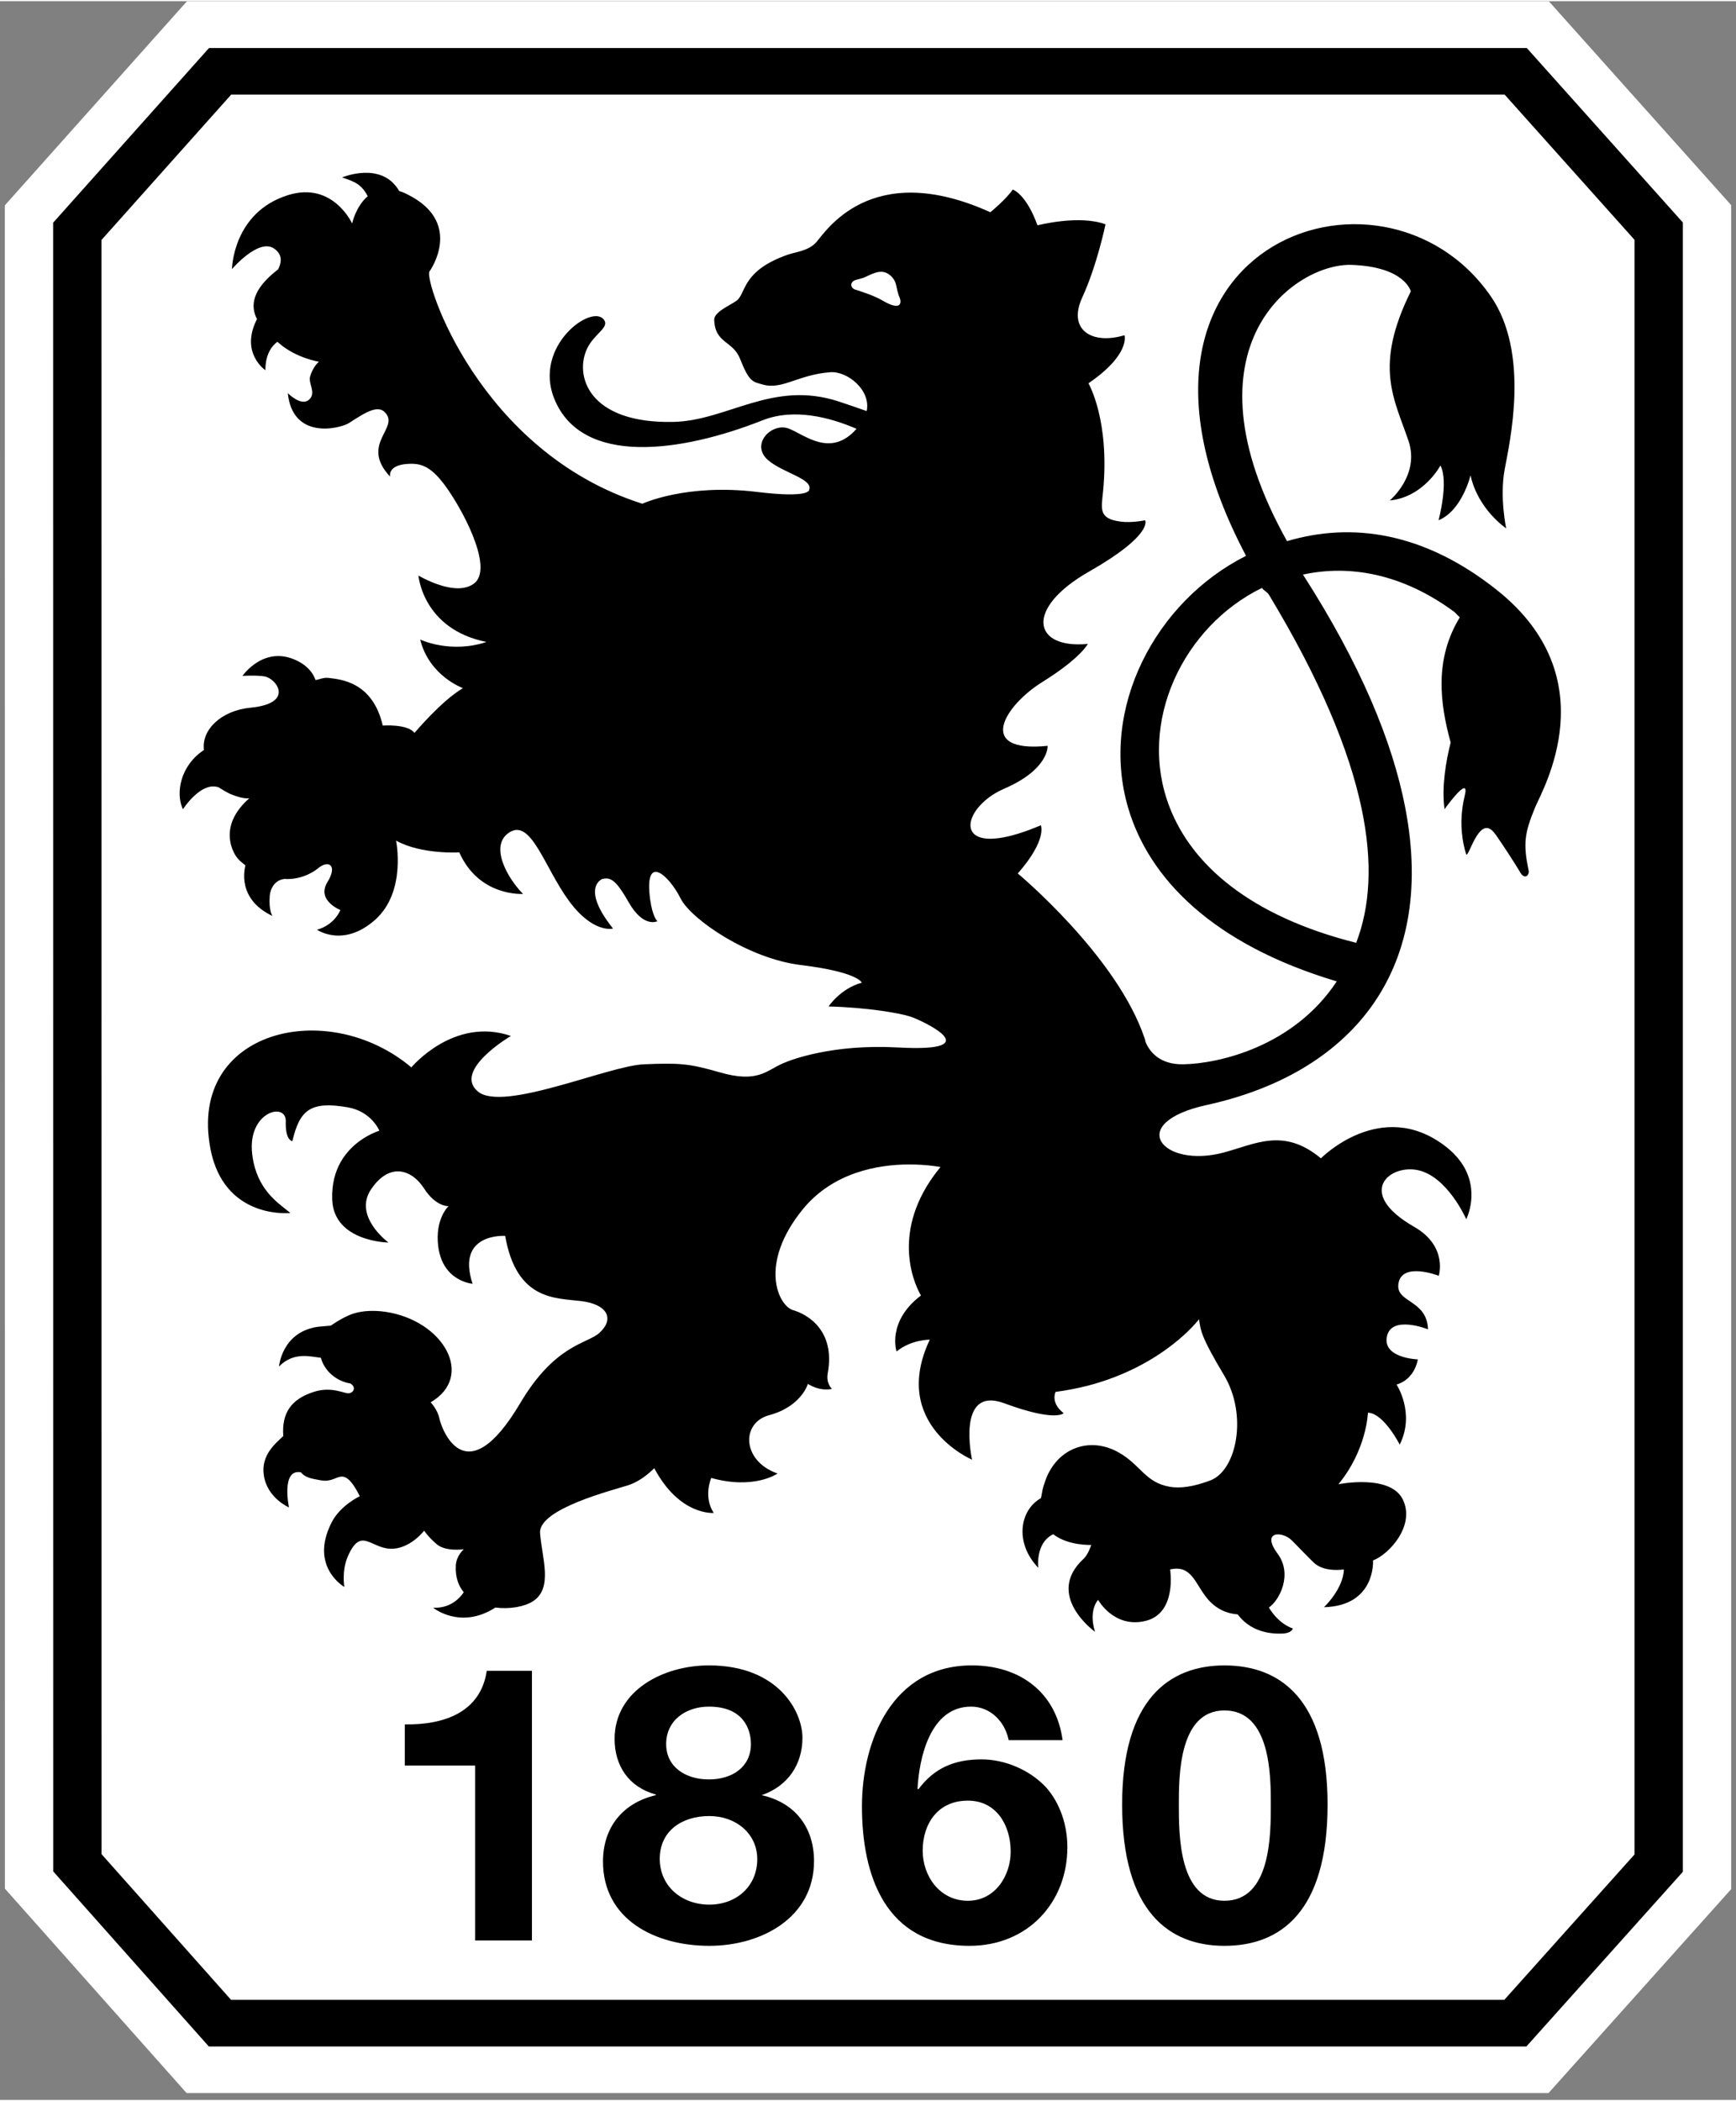
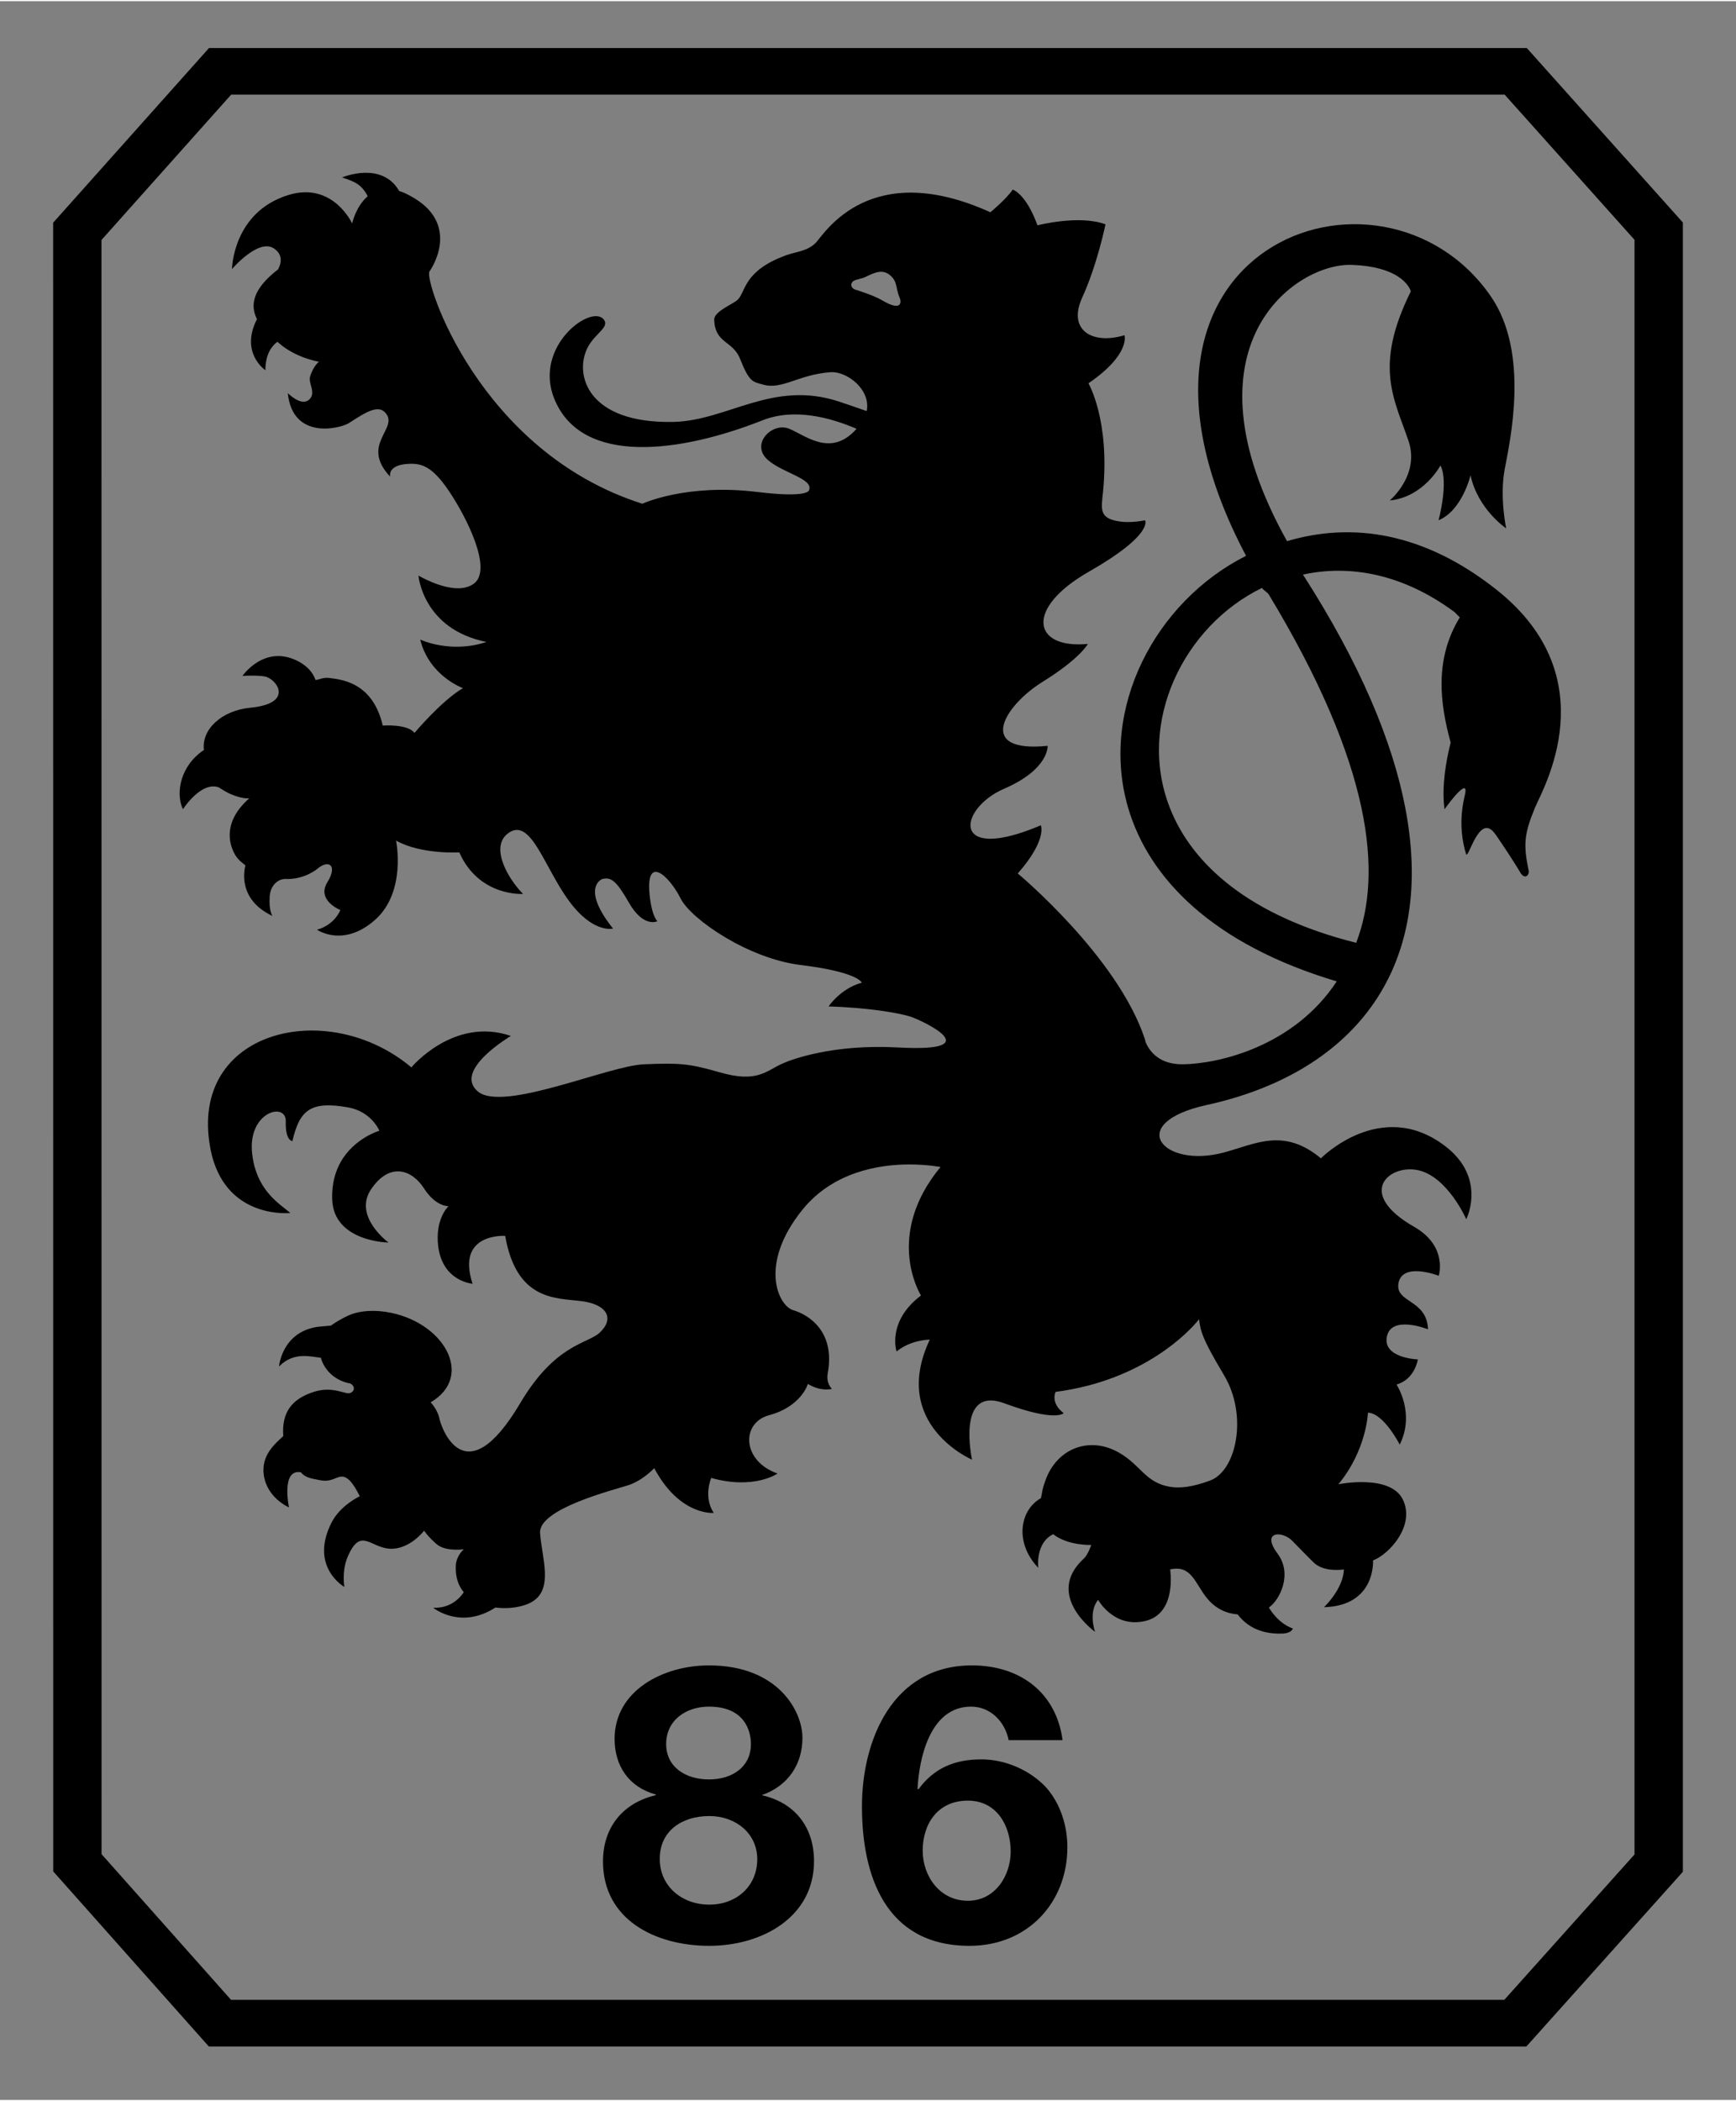
<svg xmlns="http://www.w3.org/2000/svg" width="248px" height="300px" viewBox="0 0 72 87" fill="none">
  <rect x="0" y="0" width="72" height="87" fill="#808080" stroke="none" />
  <g id="1860 Logo">
-     <path id="Vector" d="M63.324 0.011H7.748L0.199 8.466L0.202 78.239L7.738 86.713H64.225L71.801 78.26V8.457L64.243 0.011H63.324Z" fill="white" />
    <path id="Vector_2" d="M63.324 1.943H8.668L2.204 9.183L2.207 77.525L8.66 84.782H63.307L69.796 77.542V9.175L63.324 1.943ZM67.791 76.823C67.041 77.66 63.296 81.839 62.39 82.85C60.646 82.85 11.336 82.85 9.583 82.85C8.677 81.832 4.955 77.646 4.212 76.811C4.212 75.427 4.209 11.288 4.209 9.899C4.956 9.063 8.682 4.889 9.588 3.874C11.337 3.874 60.659 3.874 62.405 3.874C63.311 4.887 67.042 9.056 67.791 9.893C67.791 11.283 67.791 75.431 67.791 76.823Z" fill="black" />
-     <path id="Vector_3" d="M22.062 80.388H19.707V73.139H16.788V71.431C18.431 71.46 19.938 70.918 20.188 69.21H22.062V80.388H22.062Z" fill="black" />
    <path id="Vector_4" d="M31.591 74.366C32.682 73.985 33.281 73.092 33.281 71.986C33.281 70.9 32.286 68.986 29.402 68.986C27.514 68.986 25.49 70.023 25.49 72.034C25.49 73.139 26.071 74.031 27.198 74.337V74.366C25.837 74.685 25.009 75.692 25.009 77.114C25.009 79.527 27.181 80.611 29.419 80.611C31.574 80.611 33.761 79.446 33.761 77.098C33.761 75.692 32.966 74.672 31.591 74.366ZM29.402 70.695C30.86 70.695 31.144 71.671 31.144 72.245C31.144 73.202 30.364 73.713 29.402 73.713C28.457 73.713 27.629 73.218 27.629 72.245C27.629 71.255 28.457 70.695 29.402 70.695ZM29.419 78.903C28.291 78.903 27.363 78.151 27.363 77.003C27.363 75.853 28.274 75.231 29.419 75.231C30.513 75.231 31.407 75.95 31.407 77.019C31.407 78.138 30.546 78.903 29.419 78.903Z" fill="black" />
    <path id="Vector_5" d="M43.376 74.031C42.713 73.331 41.702 72.882 40.706 72.882C39.577 72.882 38.733 73.249 38.088 74.126L38.054 74.097C38.12 72.85 38.565 70.695 40.275 70.695C41.088 70.695 41.685 71.331 41.834 72.084H44.07C43.807 70.118 42.315 68.986 40.309 68.986C37.01 68.986 35.749 72.1 35.749 74.832C35.749 77.659 36.694 80.611 40.211 80.611C42.629 80.611 44.269 78.809 44.269 76.524C44.269 75.645 43.99 74.719 43.376 74.031ZM40.142 78.743C38.965 78.743 38.268 77.706 38.268 76.667C38.268 75.567 38.883 74.592 40.142 74.592C41.35 74.592 41.918 75.646 41.918 76.701C41.918 77.706 41.27 78.743 40.142 78.743Z" fill="black" />
-     <path id="Vector_6" d="M50.783 68.987C48.496 68.987 46.54 70.392 46.54 74.753C46.54 79.206 48.496 80.611 50.783 80.611C53.104 80.611 55.061 79.206 55.061 74.753C55.061 70.392 53.104 68.987 50.783 68.987ZM50.783 78.743C48.892 78.743 48.892 76.014 48.892 74.753C48.892 73.584 48.892 70.853 50.783 70.853C52.707 70.853 52.707 73.585 52.707 74.753C52.707 76.014 52.707 78.743 50.783 78.743Z" fill="black" />
    <path id="Vector_7" d="M62.09 24.415C59.058 22.002 56.062 21.587 53.379 22.384C48.845 14.265 53.753 10.837 56.075 10.932C58.28 11.017 58.513 12.03 58.513 12.03C56.967 15.145 57.823 16.474 58.418 18.229C58.898 19.651 57.64 20.697 57.64 20.697C59.046 20.561 59.742 19.247 59.742 19.247C60.095 19.927 59.663 21.518 59.663 21.518C60.646 21.113 60.989 19.655 60.989 19.655C61.303 21.079 62.468 21.852 62.468 21.852C62.468 21.852 62.193 20.57 62.404 19.418C62.617 18.266 63.461 14.604 61.836 12.242C57.331 5.697 44.888 10.133 51.679 22.992C47.909 24.89 45.584 29.335 46.79 33.44C47.646 36.352 50.281 39.094 55.441 40.632C53.65 43.352 50.516 44.047 49.074 44.069C48.069 44.086 47.668 43.518 47.513 43.148C47.5 43.1 47.494 43.053 47.476 43.003C46.332 39.583 42.212 36.159 42.212 36.159C43.444 34.755 43.168 34.162 43.168 34.162C40.301 35.377 39.818 34.361 40.561 33.439H40.562C40.804 33.139 41.176 32.85 41.636 32.651C43.522 31.839 43.45 30.868 43.45 30.868C40.443 31.172 41.654 29.201 43.237 28.218C44.821 27.234 45.118 26.643 45.118 26.643C42.841 26.863 42.47 25.181 45.171 23.644C47.865 22.107 47.491 21.518 47.491 21.518C47.491 21.518 46.947 21.637 46.471 21.573C45.548 21.45 45.678 21.044 45.75 20.318C46.036 17.357 45.143 15.841 45.143 15.841C46.902 14.636 46.637 13.848 46.637 13.848C45.282 14.254 44.269 13.623 44.886 12.282C45.502 10.944 45.85 9.251 45.85 9.251C44.76 8.842 43.029 9.292 43.029 9.292C42.551 7.974 42.004 7.81 42.004 7.81C41.724 8.218 41.075 8.75 41.075 8.75C36.099 6.498 34.219 9.596 33.848 10C33.512 10.363 32.998 10.392 32.648 10.517C30.848 11.158 30.939 12.012 30.609 12.363C30.434 12.553 29.61 12.848 29.622 13.208C29.654 14.199 30.396 14.065 30.693 14.826C31.082 15.808 31.227 15.773 31.624 15.888C32.434 16.131 33.099 15.478 34.442 15.381C35.135 15.331 36.128 16.11 35.946 16.992C35.606 16.871 35.219 16.738 34.782 16.593C32.038 15.696 30.183 17.388 27.933 17.441C24.379 17.518 23.801 15.49 24.367 14.367C24.669 13.774 25.275 13.53 25.054 13.213C24.564 12.51 22.11 14.291 22.985 16.472C24.118 19.295 28.255 18.707 31.627 17.374C32.944 16.852 34.452 17.264 35.525 17.727C34.452 18.946 33.372 17.971 32.715 17.718C32.011 17.447 31.086 18.377 31.869 19.037C32.48 19.554 33.725 19.803 33.56 20.253C33.56 20.253 33.631 20.617 31.395 20.343C28.452 19.986 26.642 20.833 26.642 20.833C19.851 18.676 17.571 11.552 17.812 11.205C18.082 10.819 18.973 9.148 17.058 8.095C16.853 7.983 16.733 7.922 16.558 7.872C15.831 6.607 14.188 7.307 14.188 7.307C14.694 7.478 14.986 7.578 15.252 8.086C14.758 8.502 14.604 9.215 14.604 9.215C14.604 9.215 13.814 7.471 11.968 8.033C9.65 8.742 9.621 11.106 9.621 11.106C9.621 11.106 10.71 9.83 11.352 10.245C11.755 10.506 11.66 10.875 11.535 11.117C10.438 11.956 10.381 12.638 10.658 13.179C9.94 14.584 11.007 15.298 11.007 15.298C11.007 14.66 11.249 14.311 11.505 14.119C11.532 14.14 11.558 14.164 11.584 14.188C12.287 14.797 13.229 14.947 13.229 14.947C13.229 14.947 12.984 15.129 12.859 15.571C12.782 15.848 13.136 16.259 12.806 16.529C12.478 16.802 11.936 16.247 11.936 16.247C12.135 18.197 14.071 17.723 14.458 17.497C14.605 17.41 14.91 17.193 15.211 17.046C15.517 16.897 15.772 16.856 15.951 17.03C16.629 17.689 14.893 18.335 16.181 19.711C16.181 19.711 16.054 19.227 16.92 19.181C17.458 19.153 17.905 19.241 18.632 20.325C19.361 21.409 20.434 23.554 19.66 24.14C19.477 24.278 19.252 24.332 19.016 24.338C18.248 24.344 17.355 23.81 17.355 23.81C17.355 23.81 17.531 26.033 20.177 26.562C18.676 27.061 17.427 26.462 17.427 26.462C17.802 27.977 19.201 28.477 19.201 28.477C18.31 28.997 17.19 30.334 17.19 30.334C16.91 29.95 15.874 30.028 15.874 30.028C15.453 28.199 14.107 28.116 13.642 28.054C13.402 28.021 13.205 28.138 13.087 28.138C12.984 27.856 12.777 27.58 12.383 27.371C10.976 26.627 10.056 27.97 10.056 27.97C10.056 27.97 10.619 27.931 10.974 27.991C11.461 28.072 12.243 29.111 10.383 29.288C9.187 29.404 8.349 30.194 8.459 31.039C7.461 31.704 7.299 32.827 7.562 33.439L7.616 33.439H7.562C7.571 33.458 7.58 33.477 7.589 33.495C7.589 33.495 7.602 33.475 7.627 33.439C7.788 33.209 8.438 32.356 9.076 32.591C9.147 32.643 9.448 32.821 9.546 32.861C10.092 33.094 10.341 33.041 10.341 33.041C10.188 33.176 10.061 33.309 9.957 33.439H9.957C9.38 34.166 9.511 34.807 9.63 35.129C9.778 35.528 9.969 35.651 10.178 35.823C10.143 35.979 9.825 37.222 11.303 37.922C11.303 37.922 11.139 37.721 11.187 37.087C11.209 36.79 11.397 36.431 11.796 36.386C12.614 36.437 13.167 35.963 13.167 35.963C13.612 35.578 14.024 35.799 13.579 36.52C13.112 37.276 14.118 37.675 14.118 37.675C13.814 38.35 13.147 38.489 13.147 38.489C13.147 38.489 14.234 39.254 15.556 38.081C16.869 36.916 16.426 34.797 16.426 34.797C17.483 35.383 19.049 35.284 19.049 35.284C19.869 37.136 21.693 37.007 21.693 37.007C21.061 36.373 20.255 34.986 21.146 34.444C22.038 33.904 22.584 35.912 23.594 37.291C24.602 38.667 25.424 38.442 25.424 38.442C23.874 36.499 25.266 36.3 24.973 36.395C25.338 36.276 25.587 36.499 26.072 37.348C26.689 38.437 27.265 38.138 27.265 38.138C27.265 38.138 27.063 37.967 26.964 37.23C26.704 35.279 27.744 36.229 28.229 37.197C28.445 37.63 29.159 38.261 30.09 38.814C31.004 39.356 32.127 39.82 33.204 39.953C35.619 40.249 35.74 40.686 35.74 40.686C34.848 40.935 34.366 41.671 34.366 41.671C35.983 41.715 37.31 41.946 37.761 42.093C38.212 42.24 41.125 43.586 37.236 43.371C35.888 43.298 34.782 43.421 33.959 43.59C33.225 43.739 32.715 43.922 32.467 44.032C31.772 44.334 31.427 44.86 29.839 44.399C28.566 44.032 28.18 44.01 26.706 44.069C25.235 44.126 20.846 46.074 19.813 45.191C18.78 44.311 21.189 42.894 21.189 42.894C18.819 42.081 17.061 44.197 17.061 44.197C13.579 41.267 7.81 42.645 8.722 47.54C8.761 47.75 8.81 47.943 8.869 48.121V48.121C9.651 50.493 12.042 50.233 12.042 50.233C11.631 49.878 10.781 49.392 10.513 48.122V48.121C10.492 48.019 10.473 47.91 10.46 47.795C10.248 46.036 11.876 45.609 11.852 46.435C11.829 47.248 12.126 47.253 12.126 47.253C12.429 45.967 12.874 45.582 14.424 45.853C15.41 46.024 15.734 46.823 15.734 46.823C15.734 46.823 14.694 47.124 14.129 48.121V48.121C13.905 48.518 13.756 49.025 13.777 49.666C13.836 51.433 16.113 51.458 16.113 51.458C16.113 51.458 14.624 50.37 15.398 49.239C16.172 48.106 17.092 48.444 17.585 49.212C18.076 49.98 18.602 49.951 18.602 49.951C18.602 49.951 18.036 50.464 18.174 51.609C18.355 53.078 19.6 53.166 19.6 53.166C18.898 51.042 20.952 51.182 20.952 51.182C21.422 53.871 23.044 53.752 24.105 53.885C25.166 54.014 25.511 54.601 24.866 55.198C24.367 55.659 23.03 55.659 21.573 58.12C19.276 61.994 18.293 59.109 18.223 58.748C18.152 58.386 17.862 58.081 17.862 58.081C19.714 56.996 18.387 54.687 15.99 54.33C15.506 54.26 15.049 54.285 14.69 54.393C14.4 54.472 13.95 54.739 13.719 54.902C13.54 54.92 13.237 54.94 13.122 54.959C11.68 55.207 11.573 56.596 11.573 56.596C12.19 55.964 12.902 56.196 13.306 56.233C13.459 56.781 13.938 57.202 14.534 57.301C14.79 57.46 14.66 57.69 14.465 57.706C14.274 57.724 13.756 57.41 13.017 57.647C12.087 57.945 11.677 58.512 11.749 59.479C11.445 59.775 10.816 60.252 10.942 61.105C11.08 62.053 11.985 62.437 11.985 62.437C11.985 62.437 11.646 60.826 12.479 60.982C12.687 61.234 12.982 61.246 13.263 61.307C13.91 61.45 14.072 60.903 14.499 61.319C14.704 61.52 14.922 61.974 14.922 61.974C14.922 61.974 14.119 62.347 13.756 63.056C12.812 64.898 14.282 65.734 14.282 65.734C14.282 65.734 14.166 65.08 14.418 64.488C14.955 63.234 15.348 64.102 16.167 64.15C16.988 64.194 17.591 63.402 17.591 63.402C17.591 63.402 17.737 63.637 18.109 63.96C18.48 64.283 19.238 64.172 19.238 64.172C19.238 64.172 18.927 64.425 18.904 64.85C18.88 65.321 19.01 65.683 19.234 65.955C19.061 66.212 18.667 66.626 17.966 66.596C17.966 66.596 19.093 67.523 20.546 66.588C21.135 66.664 21.742 66.556 22.092 66.335C22.961 65.794 22.469 64.509 22.399 63.498C22.329 62.491 25.456 61.714 26.059 61.517C26.663 61.321 27.134 60.81 27.134 60.81C28.191 62.798 29.602 62.666 29.602 62.666C29.156 61.989 29.499 61.216 29.499 61.216C31.279 61.714 32.25 61.033 32.25 61.033C30.77 60.518 30.724 58.935 31.895 58.616C33.238 58.257 33.507 57.319 33.507 57.319C34.07 57.658 34.505 57.523 34.505 57.523C34.505 57.523 34.253 57.31 34.331 56.874C34.653 55.109 33.502 54.438 32.893 54.26C32.282 54.079 31.45 52.362 33.28 50.099C34.538 48.541 36.433 48.221 37.707 48.221C38.477 48.221 39.008 48.328 39.008 48.328C38.783 48.597 38.598 48.864 38.439 49.123C36.919 51.636 38.197 53.652 38.197 53.652C36.767 54.737 37.185 55.974 37.185 55.974C37.796 55.475 38.562 55.484 38.562 55.484C36.903 59.002 40.315 60.459 40.315 60.459C40.315 60.459 39.636 57.375 41.654 58.121C43.794 58.912 44.115 58.53 44.115 58.53C43.552 58.101 43.78 57.649 43.78 57.649C44.258 57.586 44.707 57.496 45.126 57.389C48.289 56.562 49.729 54.637 49.729 54.637C49.799 55.087 49.783 55.315 50.77 56.964C51.755 58.613 51.291 60.902 50.199 61.319C49.46 61.596 48.93 61.652 48.522 61.583C47.501 61.407 47.327 60.697 46.425 60.175C45.204 59.466 43.834 59.974 43.355 61.327C43.205 61.748 43.245 61.737 43.173 62.053C42.285 62.55 42.072 63.914 43.064 64.942C43.064 64.942 42.928 63.914 43.681 63.549C44.31 64.036 45.26 63.992 45.26 63.992C45.26 63.992 45.123 64.403 44.951 64.558C43.295 66.075 45.415 67.593 45.415 67.593C45.133 66.689 45.544 66.269 45.544 66.269C45.544 66.269 46.199 67.46 47.509 67.143C48.827 66.825 48.531 65.008 48.531 65.008C49.415 64.809 49.556 65.575 50.049 66.188C50.439 66.671 50.911 66.84 51.333 66.872C51.637 67.277 52.185 67.697 53.164 67.668C53.589 67.656 53.619 67.454 53.619 67.454C53.619 67.454 53.062 67.306 52.626 66.588C53.067 66.287 53.624 65.209 52.988 64.355C52.283 63.404 53.19 63.408 53.589 63.815C53.989 64.222 54.221 64.465 54.481 64.719C54.921 65.148 55.737 65.008 55.737 65.008C55.712 65.821 54.912 66.574 54.912 66.574C57.072 66.515 56.946 64.635 56.946 64.635C57.603 64.387 58.704 63.205 58.187 62.12C57.672 61.036 55.509 61.477 55.509 61.477C56.686 60.055 56.735 58.51 56.735 58.51C57.392 58.532 58.053 59.834 58.053 59.834C58.706 58.526 57.921 57.344 57.921 57.344C58.695 57.118 58.803 56.302 58.803 56.302C58.803 56.302 57.334 56.254 57.522 55.351C57.71 54.447 59.227 55.055 59.227 55.055C59.18 53.812 57.882 53.964 57.998 53.168C58.133 52.235 59.672 52.836 59.672 52.836C59.672 52.836 60.061 51.613 58.653 50.807C56.2 49.404 57.618 48.201 58.812 48.458C60.039 48.723 60.813 50.491 60.813 50.491C60.813 50.491 61.424 49.295 60.59 48.122V48.121C60.43 47.897 60.216 47.672 59.934 47.457C57.276 45.431 54.784 47.967 54.784 47.967C53.235 46.678 52.062 47.378 50.752 47.727C48.218 48.405 46.626 46.508 50.053 45.755C55.882 44.478 59.614 40.352 58.284 33.44V33.44C57.752 30.674 56.409 27.463 54.066 23.81C54.057 23.799 54.05 23.784 54.038 23.77C55.966 23.35 58.165 23.725 60.327 25.324L60.544 25.544C59.488 27.27 59.715 29.091 60.165 30.731C59.971 31.503 59.793 32.535 59.904 33.441H59.904C59.907 33.46 59.909 33.478 59.911 33.496C59.911 33.496 59.926 33.475 59.952 33.44H59.941L59.952 33.44C60.145 33.176 60.958 32.102 60.748 32.939C60.707 33.11 60.675 33.277 60.653 33.439V33.44C60.553 34.179 60.645 34.828 60.802 35.346C60.892 35.636 61.315 33.723 61.941 34.434L62.046 34.566C62.827 35.709 63.077 36.159 63.077 36.159C63.281 36.439 63.455 36.176 63.393 36.007C63.178 34.95 63.216 34.513 63.66 33.44H63.66C63.665 33.428 63.67 33.416 63.675 33.405C63.973 32.685 66.678 28.071 62.09 24.415ZM36.593 12.404C36.223 12.182 35.458 11.952 35.458 11.952C35.299 11.893 35.249 11.716 35.387 11.606C35.495 11.53 35.698 11.522 35.892 11.433C36.306 11.233 36.618 11.091 36.946 11.386C37.244 11.675 37.123 11.86 37.332 12.343C37.403 12.631 37.229 12.78 36.593 12.404ZM56.466 33.44C56.955 35.741 56.81 37.575 56.247 39.034C51.814 37.919 49.436 35.779 48.52 33.44V33.439C47.13 29.897 49.094 25.9 52.341 24.322C52.396 24.415 52.569 24.506 52.625 24.6C54.757 28.127 55.956 31.038 56.466 33.44Z" fill="black" />
  </g>
</svg>